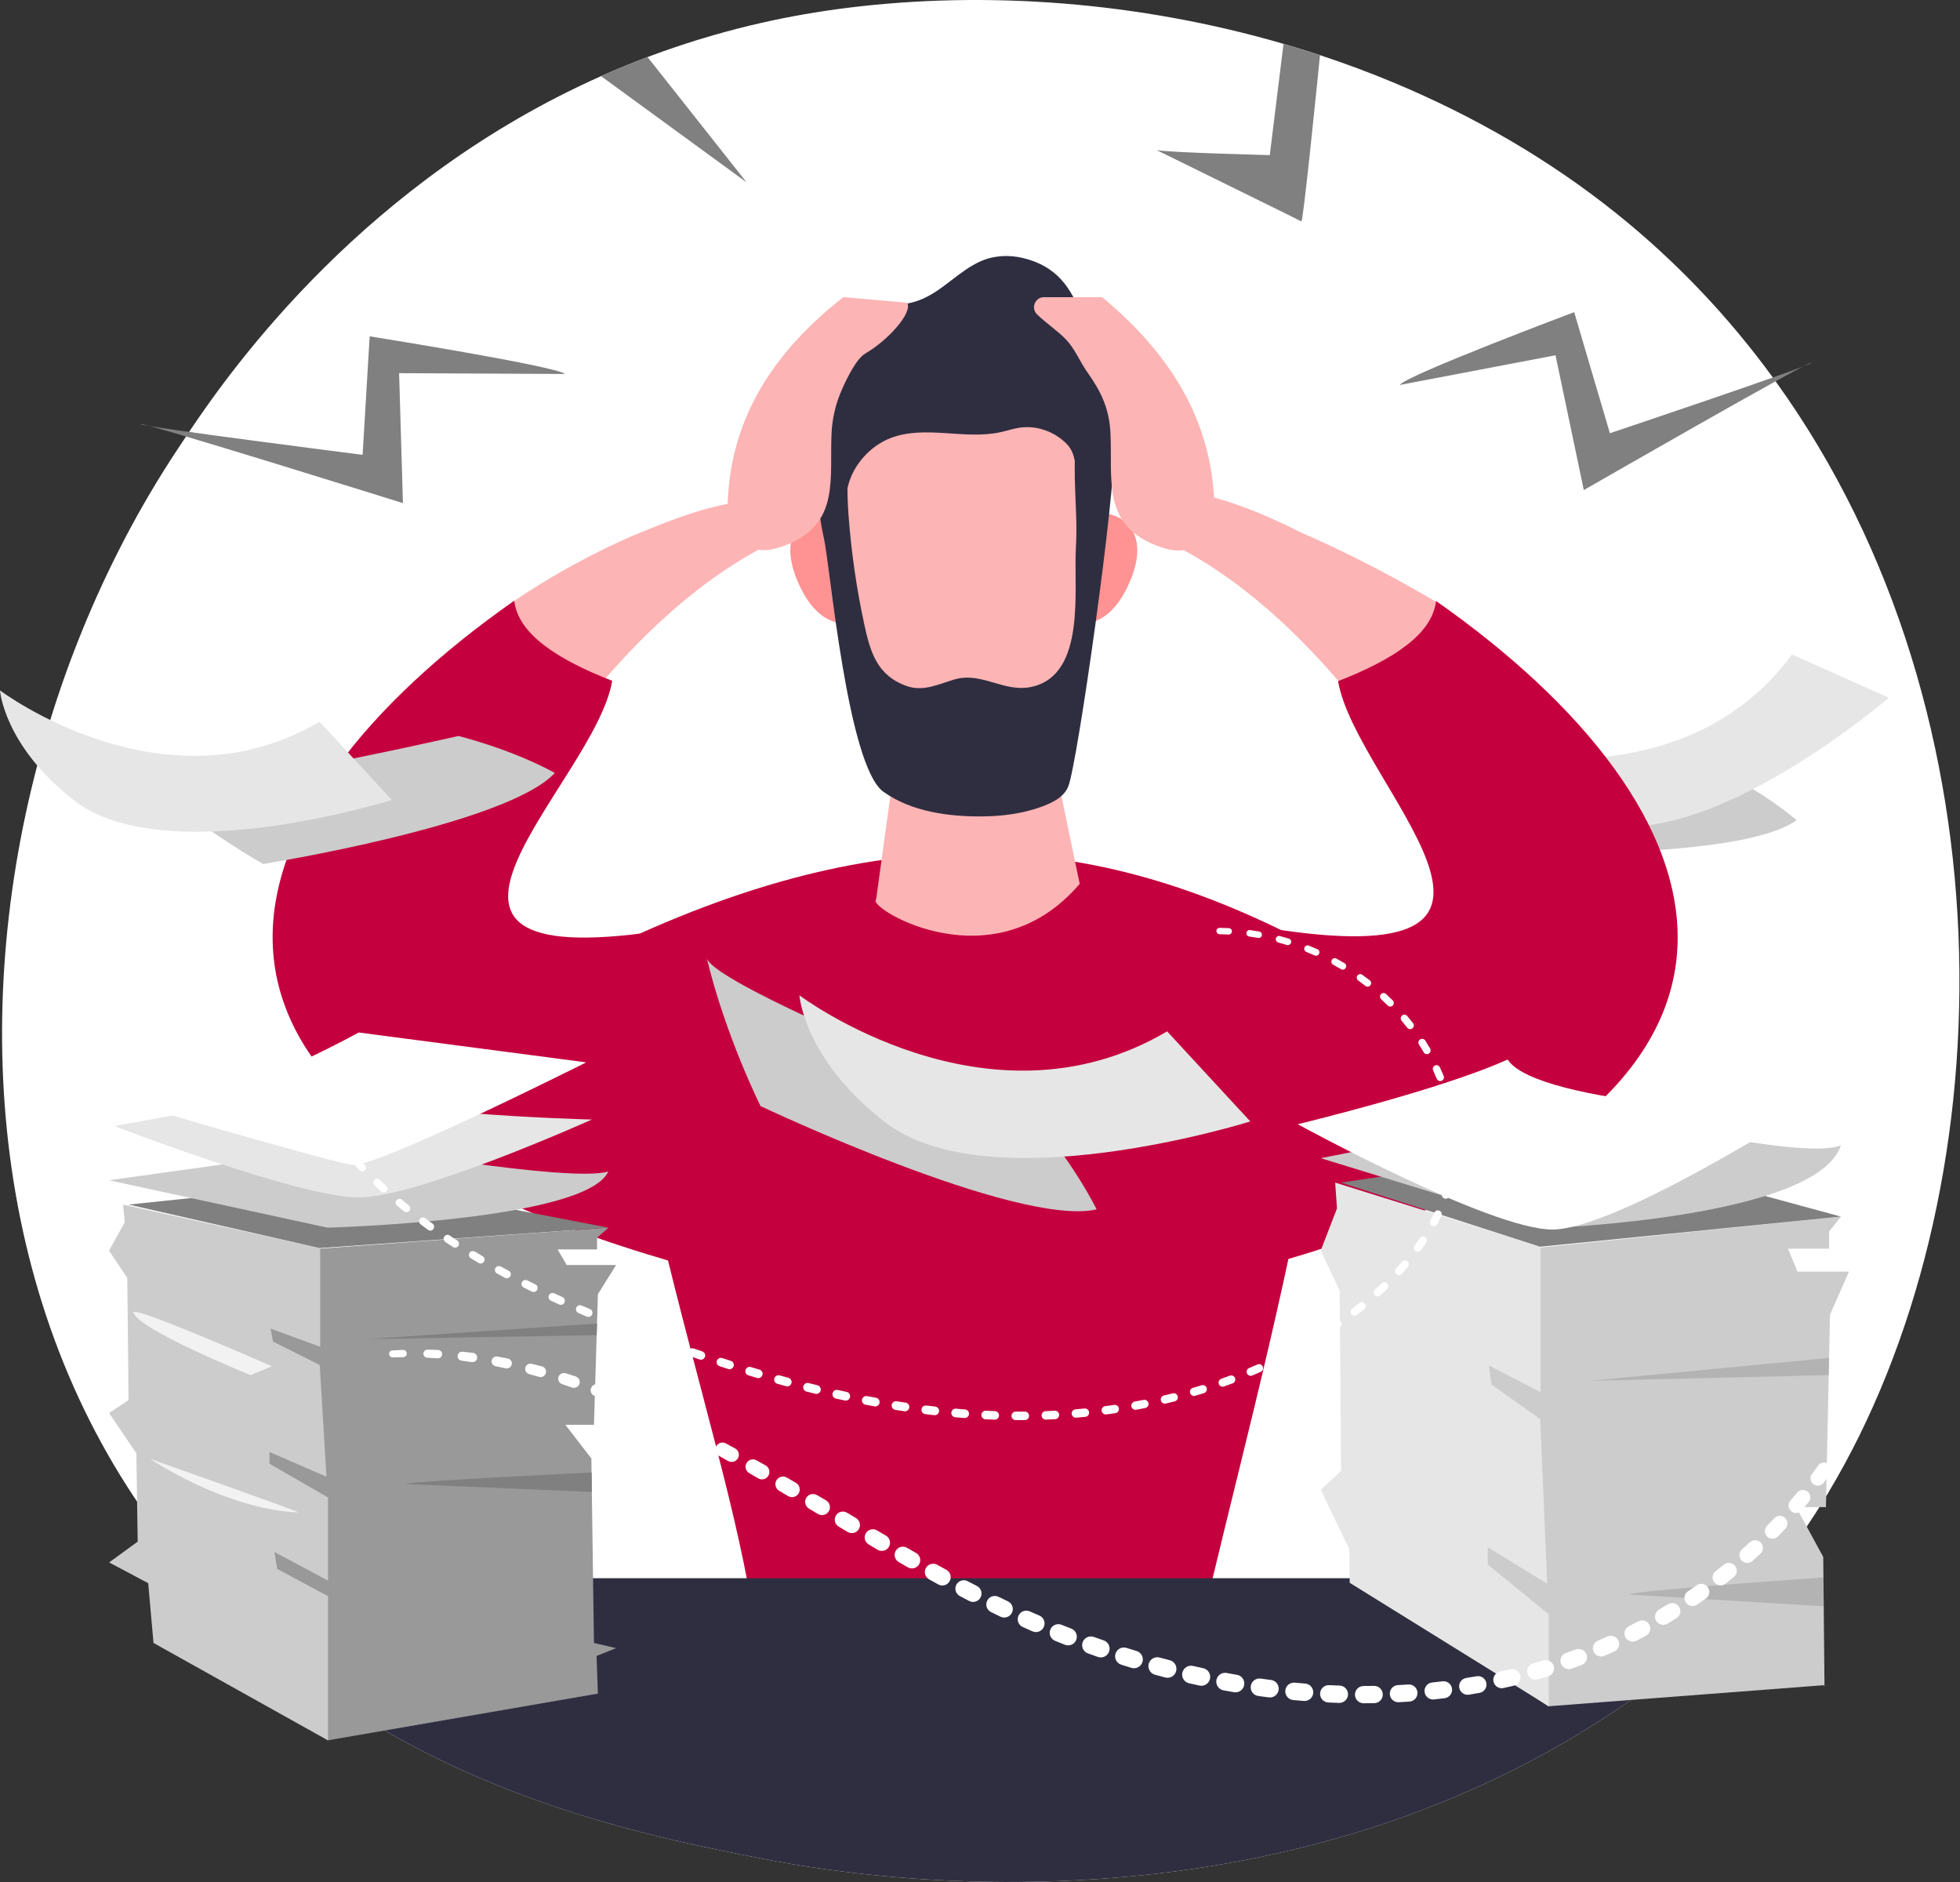
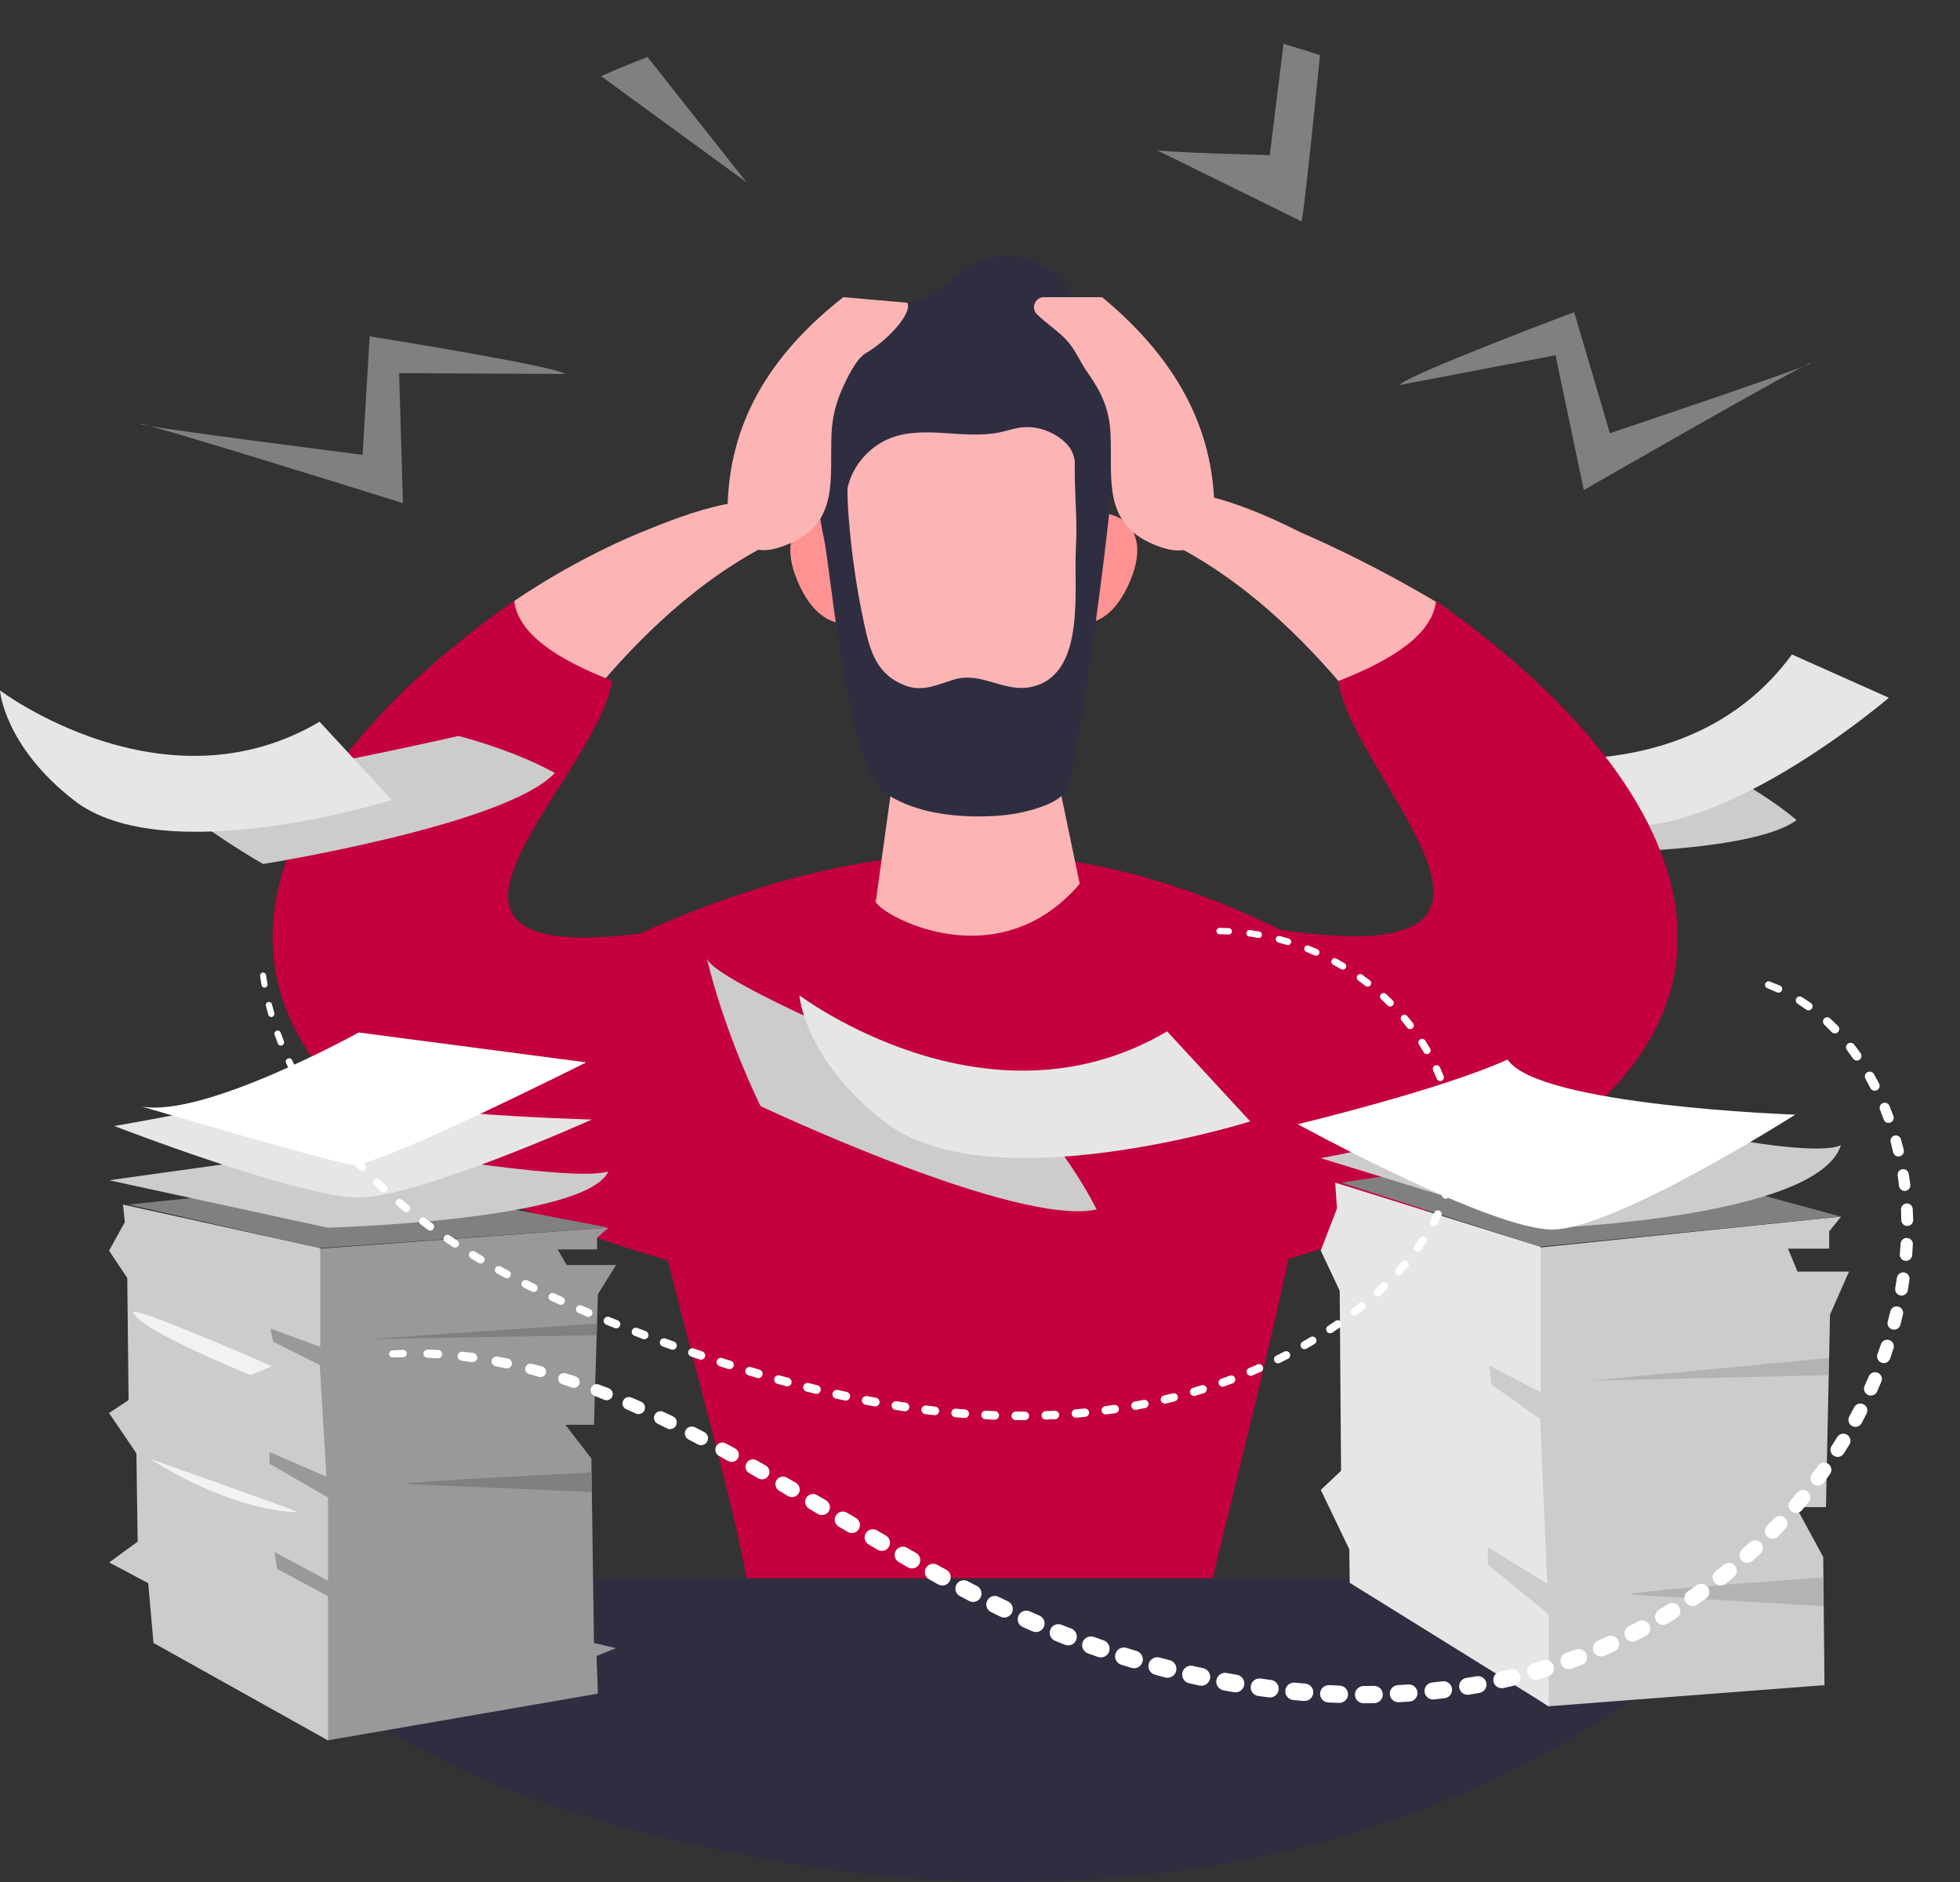
<svg xmlns="http://www.w3.org/2000/svg" width="300" height="288" viewBox="0 0 300 288" fill="none">
  <rect x="0" y="0" width="300" height="288" fill="#333333" stroke="none" />
  <g clip-path="url(#clip0_3599_7751)">
    <path d="M238.878 234.895C238.878 234.866 238.886 234.675 238.903 234.458C238.903 234.454 238.903 234.449 238.903 234.445C238.89 234.733 238.878 234.866 238.878 234.895Z" fill="#F7F7F7" />
-     <path d="M279.81 228.482C279.714 228.644 279.618 228.794 279.517 228.953V228.965C279.179 229.528 278.833 230.082 278.478 230.637C277.848 231.645 277.202 232.637 276.538 233.612C274.665 236.376 272.687 239.014 270.609 241.515C270.463 241.694 270.313 241.869 270.163 242.044C269.287 243.09 268.389 244.107 267.472 245.099C266.725 245.912 265.965 246.708 265.193 247.487C265.047 247.633 264.905 247.779 264.759 247.921C264.175 248.5 263.595 249.063 263.02 249.605C258.113 254.21 253.506 257.473 249.647 260.141H249.638C249.488 260.249 249.338 260.349 249.188 260.453C248.996 260.583 248.812 260.712 248.625 260.841C239.266 267.264 229.611 272.253 219.972 276.091C209.658 280.205 199.36 283.006 189.463 284.852C155.186 291.25 125.72 286.19 116.996 284.494C114.801 284.069 112.377 283.598 109.769 283.052C102.338 281.514 93.396 279.396 83.837 276.091C75.042 273.053 65.729 269.002 56.591 263.459C56.212 263.233 55.836 263 55.46 262.763C55.302 262.671 55.148 262.571 54.993 262.475C46.289 257.015 37.786 250.167 30.088 241.515C30.079 241.502 30.067 241.494 30.058 241.481C28.31 239.514 26.645 237.501 25.064 235.446C-0.663 202.041 -4.844 157.307 5.7 117.141C6.313 114.799 6.976 112.482 7.694 110.181C10.606 100.741 14.341 91.617 18.797 83.019C18.855 82.902 18.914 82.79 18.972 82.673C21.476 77.871 24.204 73.237 27.142 68.806C27.497 68.273 27.939 67.594 28.473 66.793C28.619 66.572 28.773 66.339 28.936 66.097C35.958 55.619 56.149 27.603 91.999 11.652C94.331 10.615 96.726 9.627 99.192 8.697C102.409 7.489 105.743 6.38 109.189 5.388C111.647 4.679 114.167 4.033 116.741 3.454C120.885 2.521 125.182 1.766 129.634 1.208C151.01 -1.464 174.317 0.266 196.456 6.709C198.309 7.247 200.153 7.818 201.985 8.422C201.985 8.422 202.018 8.435 202.035 8.439C205.878 9.706 209.679 11.123 213.417 12.682C225.584 17.767 237.109 24.406 247.406 32.663C256.698 40.111 264.655 48.575 271.352 57.766C271.498 57.957 271.64 58.153 271.769 58.345C308.8 109.681 306.964 183.281 279.805 228.482H279.81Z" fill="white" />
    <path d="M261.689 117.123C261.689 117.123 216.492 118.403 214.365 115.223C220.744 123.775 228.68 130.465 228.68 130.465C228.68 130.465 266.245 131.865 274.999 125.501C269.082 120.562 261.689 117.119 261.689 117.119V117.123Z" fill="#CCCCCC" />
    <path d="M274.273 100.152L289.11 106.775C289.11 106.775 261.522 130.469 244.515 125.889C231.467 122.446 227.62 114.957 227.62 114.957C227.62 114.957 257.967 122.425 274.277 100.152H274.273Z" fill="#E6E6E6" />
    <path d="M167.662 29.629C167.662 29.629 167.725 29.658 167.846 29.721C167.7 29.692 167.633 29.658 167.662 29.629Z" fill="#808080" />
    <path d="M202.039 8.441C201.496 13.88 199.464 34.044 199.185 33.877C198.88 33.698 179.17 24.016 177.029 22.966C178.953 23.357 194.353 23.737 194.353 23.737L196.456 6.711C198.309 7.249 200.153 7.82 201.985 8.424C201.985 8.424 202.018 8.436 202.035 8.441H202.039Z" fill="#808080" />
    <path d="M114.267 27.896C106.848 22.482 99.421 17.068 91.999 11.654C94.331 10.616 96.726 9.629 99.192 8.699C99.179 8.728 99.171 8.758 99.159 8.787L114.267 27.896Z" fill="#808080" />
    <path d="M86.478 57.225C85.064 56.012 56.583 51.469 56.583 51.469L55.502 69.603C55.502 69.603 21.146 65.244 21.488 64.889C21.826 64.531 61.673 76.993 61.673 76.993L61.089 57.104L86.478 57.229V57.225Z" fill="#808080" />
    <path d="M214.239 58.91C215.27 57.414 240.947 47.77 240.947 47.77L246.413 66.296C246.413 66.296 277.656 55.822 277.248 55.513C276.839 55.205 242.42 74.994 242.42 74.994L238.089 54.367L214.239 58.914V58.91Z" fill="#808080" />
    <path d="M93.705 144.815C97.373 191.625 119.649 241.727 115.652 263.05C142.423 276.599 182.541 267.197 182.541 267.197C176.132 265.083 200.933 195.526 204.43 146.695C169.923 127.423 137.8 123.83 93.705 144.819V144.815Z" fill="#C5003E" />
    <path d="M139.223 100.521L134.115 137.523C134.103 137.611 134.061 137.69 134.024 137.769C133.352 139.215 152.132 150.602 165.259 135.256L157.848 99.629L139.227 100.521H139.223Z" fill="#FDB4B4" />
    <path d="M133.544 94.259C133.544 94.259 135.121 81.046 129.951 79.075C124.782 77.104 118.489 80.175 121.973 88.69C126.309 99.285 133.544 94.259 133.544 94.259Z" fill="#FF9292" />
    <path d="M161.499 94.259C161.499 94.259 159.922 81.046 165.092 79.075C170.261 77.104 176.553 80.175 173.069 88.69C168.734 99.285 161.499 94.259 161.499 94.259Z" fill="#FF9292" />
    <path d="M125.007 70.518C140.311 56.914 154.907 55.172 168.48 70.518C167.612 98.235 166.172 124.863 148.423 123C130.03 126.368 127.748 97.309 125.007 70.518Z" fill="#FDB4B4" />
    <path d="M164.512 73.047C164.483 71.73 164.487 70.413 164.562 69.084C164.579 68.817 164.599 68.538 164.766 68.329C165.008 68.021 168.976 67.975 170.541 68.046C170.754 75.765 164.929 116.693 163.523 120.315C162.864 122.02 160.999 122.891 159.275 123.508C156.384 124.541 153.28 124.921 150.225 124.937C145.127 124.967 139.498 124.204 135.238 121.182C129.688 117.248 127.026 86.326 126.104 82.342C125.036 77.707 125.024 72.918 124.903 68.192C124.903 68.042 124.898 67.879 124.982 67.754C125.082 67.604 125.27 67.546 125.441 67.504C128.508 66.75 129.976 67.016 129.818 69.921C129.651 72.964 129.659 75.982 129.893 79.074C130.314 84.605 131.115 90.106 132.284 95.529C133.214 99.83 134.261 103.398 138.822 104.994C141.321 105.869 143.645 104.711 146.011 103.998C150.334 102.693 153.722 106.132 158.086 105.065C166.277 103.06 164.307 90.102 164.679 83.809C164.896 80.179 164.579 76.628 164.503 73.047H164.512Z" fill="#2F2E41" />
    <path d="M156.647 39.499C161.649 40.72 163.961 43.921 165.563 48.422C166.978 52.39 171.35 55.212 172.151 59.404C172.243 59.875 172.231 60.359 172.21 60.838C172.03 65.244 170.887 69.349 169.819 73.584C169.444 75.076 169.31 75.688 167.387 75.317C166.089 75.067 165.463 74.459 165.058 73.167C164.507 71.416 164.704 69.466 163.352 68.024C161.528 66.081 158.712 65.052 156.067 65.448C155.082 65.594 154.135 65.919 153.163 66.131C147.642 67.348 141.617 65.01 136.339 67.028C133.21 68.224 130.623 71.095 129.801 74.355C129.655 74.938 128.182 82.19 126.25 78.56C123.688 73.742 122.549 67.132 121.919 61.755C121.381 57.187 121.715 51.84 125.378 49.056C129.626 45.825 135.897 47.826 140.866 45.876C144.3 44.529 146.783 41.412 150.171 39.949C152.22 39.065 154.498 38.974 156.647 39.499Z" fill="#2F2E41" />
    <path d="M138.868 46.331C139.711 47.903 135.855 52.12 132.463 54.084C131.053 54.9 129.588 57.968 128.85 59.639C127.919 61.744 127.385 63.995 127.277 66.291C126.955 73.118 128.558 79.987 120.655 83.271C113.946 86.059 113.203 82.092 111.384 77.04C111.809 63.936 118.444 53.813 129.083 45.473L138.868 46.331Z" fill="#FDB4B4" />
    <path d="M125.741 78.313L116.549 83.873C104.833 90.133 95.737 99.944 89.916 107.113C89.441 107.13 83.837 107.242 80.345 102.524C76.798 97.735 78.642 92.33 78.793 91.909C81.772 89.891 86.07 87.199 91.51 84.486C93.125 83.681 95.245 82.627 98.095 81.468C105.889 78.288 115.848 74.37 124.84 77.934C125.245 78.092 125.562 78.238 125.741 78.317V78.313Z" fill="#FDB4B4" />
    <path d="M78.713 91.918C79.264 96.894 85.051 100.825 93.705 104.184C91.093 119.834 55.164 149.201 100.686 142.499C114.91 151.785 107.637 172.229 102.868 193.076C16.907 168.173 33.939 123.273 78.718 91.918H78.713Z" fill="#C5003E" />
    <path d="M159.814 45.473C158.441 45.473 157.744 47.14 158.729 48.103C160.135 49.482 161.85 50.578 163.202 51.995C164.562 53.421 165.28 55.338 166.41 56.93C168.551 59.952 169.794 62.528 169.974 66.341C170.295 73.168 168.693 80.037 176.595 83.321C183.305 86.109 184.047 82.142 185.867 77.09C185.441 63.986 178.807 53.863 168.697 45.477H159.822L159.814 45.473Z" fill="#FDB4B4" />
    <path d="M171.497 78.356L180.689 83.916C192.405 90.176 201.501 99.987 207.321 107.156C213.839 105.659 221.737 101.162 221.111 92.893C209.374 85.758 199.143 81.502 199.143 81.502C175.256 69.341 171.492 78.356 171.492 78.356H171.497Z" fill="#FDB4B4" />
    <path d="M219.801 91.965C219.25 96.941 213.463 100.872 204.81 104.231C207.422 119.881 241.356 148.998 195.835 142.292C181.611 151.578 190.878 172.276 195.647 193.123C281.608 168.22 264.576 123.32 219.797 91.965H219.801Z" fill="#C5003E" />
    <path d="M279.259 258.029C279.221 257.975 279.18 257.933 279.142 257.887L249.647 260.142H249.638C249.488 260.25 249.338 260.35 249.188 260.454C248.996 260.584 248.812 260.713 248.625 260.842C239.266 267.265 229.611 272.254 219.972 276.092C209.658 280.206 199.36 283.007 189.463 284.853C155.186 291.251 125.721 286.191 116.996 284.495C114.801 284.07 112.377 283.599 109.769 283.053C102.338 281.515 93.397 279.397 83.837 276.092C75.042 273.054 65.729 269.003 56.591 263.459L55.461 263.655V263.668L55.444 263.66L55.385 263.668L55.369 263.618L29.412 249.126L28.736 241.516H279.104L279.121 243.279L279.146 245.809L279.263 258.029H279.259Z" fill="#2F2E41" />
    <path d="M283.006 194.595L280.102 201.189L279.964 207.791L279.906 210.425L279.622 223.887L279.572 226.308L279.518 228.951V228.963L279.48 230.635H274.92L275.354 231.435L276.538 233.611L279.067 238.258L279.096 241.405V241.513L279.117 243.276L279.142 245.806L279.259 258.026C279.221 257.972 279.18 257.93 279.142 257.884L249.647 260.139H249.639L237.059 261.106H236.979L236.011 260.46L232.068 257.813L229.252 255.921L227.316 254.625L227.041 241.513L226.202 201.918L235.532 190.927L235.815 190.898L281.8 186.172L279.972 188.439V191.077H273.676L275.124 194.595H283.006Z" fill="#CCCCCC" />
    <path d="M237.058 247.05V261.113L206.591 242.215L206.524 237.081L202.16 227.999L205.264 225.073L205.056 197.523L202.152 191.372L204.638 184.928L204.367 180.973L235.815 190.792V213.057L227.896 208.952L228.292 211.886L235.744 217.162L236.821 242.353L227.729 236.789V239.427L237.058 247.05Z" fill="#E6E6E6" />
    <path d="M205.26 180.97L242.42 175.477L281.762 186.171L235.736 190.785L205.26 180.97Z" fill="#808080" />
    <g opacity="0.5">
      <path d="M243.509 211.298L279.964 207.793L279.906 210.427L243.509 211.298Z" fill="#999999" />
      <path d="M279.142 245.808L267.472 245.099L260.967 244.707L257.821 244.515L249.417 244.007C249.655 243.769 253.97 243.34 259.235 242.898C259.899 242.84 260.579 242.786 261.267 242.732C261.876 242.682 262.494 242.632 263.112 242.582C263.337 242.565 263.558 242.544 263.779 242.527C265.957 242.357 268.143 242.19 270.159 242.044C273.251 241.815 275.929 241.627 277.527 241.515C278.516 241.444 279.092 241.406 279.092 241.406V241.515L279.113 243.278L279.138 245.808H279.142Z" fill="#999999" />
    </g>
    <path d="M202.152 177.234L236.983 187.929C236.983 187.929 278.241 186.391 281.766 175.255C275.754 177.893 241.961 169.395 241.961 169.395L202.156 177.234H202.152Z" fill="#CCCCCC" />
    <path d="M198.626 172.036C198.626 172.036 228.067 188.153 237.601 188.153C247.135 188.153 274.786 170.573 274.786 170.573C274.786 170.573 235.319 169.222 230.758 162.133C220.598 166.763 198.622 172.04 198.622 172.04L198.626 172.036Z" fill="white" />
    <path d="M157.544 170.119C157.544 170.119 108.976 150.909 108.167 146.566C111.042 158.549 116.412 169.265 116.412 169.265C116.412 169.265 155.658 187.841 167.854 185.073C163.823 177.138 157.544 170.119 157.544 170.119Z" fill="#CCCCCC" />
    <path d="M178.64 157.827L191.37 171.61C191.37 171.61 151.277 184.213 135.309 171.61C123.025 162.019 122.357 152.312 122.357 152.312C122.357 152.312 151.168 174.048 178.64 157.827Z" fill="#E6E6E6" />
    <path d="M94.298 252.215L91.31 253.407L91.515 259.171L51.359 266.115L50.203 266.315L50.182 266.319L50.124 266.328L50.107 266.278L49.723 265.106L42.655 243.617L40.969 238.499L40.74 230.822L40.707 229.571L40.11 209.695L40.072 208.407L39.776 198.55L48.73 191.093L49.01 191.073L63.038 190.051L64.093 189.972L84.067 188.522L93.142 187.863L91.389 189.405V191.198H85.344L86.741 193.582H94.298L91.515 198.05L91.381 202.53L91.327 204.318L90.914 218.03H86.537L90.517 223.194L90.547 225.332L90.588 228.317L90.801 243.617L90.914 251.419L94.298 252.215Z" fill="#999999" />
    <path d="M50.203 241.878L42.004 237.501L42.422 240.085L49.002 243.616L50.203 244.262V266.326L50.182 266.318L50.107 266.276L23.495 251.418L22.803 243.616L22.686 242.274L16.707 239.098L19.039 237.397L21.075 235.913L20.875 222.397L16.694 216.237L19.682 214.249L19.481 195.564L16.694 191.392L19.106 187.02L18.822 184.336L46.527 190.446L48.989 190.988L49.01 190.992V206.096L41.408 203.316L41.787 205.305L48.939 208.885L49.969 225.973L41.249 222.197V223.989L50.203 229.157V241.878Z" fill="#CCCCCC" />
    <path d="M19.682 184.335L55.348 180.609L93.104 187.861L48.931 190.992L19.682 184.335Z" fill="#808080" />
    <path d="M56.391 204.911L91.381 202.531L91.327 204.319L56.391 204.911Z" fill="#808080" />
    <path d="M62.065 227.095C62.662 226.674 90.551 225.332 90.551 225.332L90.593 228.316L62.065 227.095Z" fill="#808080" />
    <path d="M16.694 180.611L50.124 187.867C50.124 187.867 89.721 186.825 93.104 179.269C87.334 181.057 54.901 175.293 54.901 175.293L16.698 180.611H16.694Z" fill="#CCCCCC" />
    <path d="M17.491 172.312C17.491 172.312 45.747 183.245 54.901 183.245C64.056 183.245 90.593 171.32 90.593 171.32C90.593 171.32 52.715 170.403 48.338 165.594C38.587 168.736 17.495 172.312 17.495 172.312H17.491Z" fill="#E6E6E6" />
    <path d="M21.672 169.328C21.672 169.328 51.392 178.072 54.042 178.273C58.085 178.473 89.725 162.572 89.725 162.572L54.901 158C54.901 158 31.223 171.12 21.672 169.328Z" fill="white" />
    <path d="M20.428 200.883C19.969 199.545 41.62 209.081 41.62 209.081L38.337 210.423C38.337 210.423 21.346 203.563 20.428 200.883Z" fill="#F2F2F2" />
    <path d="M45.647 231.44C46.243 231.465 22.961 223.242 22.961 223.242C22.961 223.242 34.452 230.994 45.647 231.44Z" fill="#F2F2F2" />
    <path d="M60.063 206.655L61.673 206.571C61.982 206.554 62.245 206.792 62.257 207.1C62.274 207.409 62.036 207.671 61.727 207.684C61.723 207.684 61.719 207.684 61.711 207.684H61.694L60.108 207.717H60.096C59.8 207.721 59.558 207.488 59.553 207.196C59.549 206.909 59.775 206.667 60.058 206.655H60.063Z" fill="white" />
    <path d="M65.437 206.531L67.051 206.581C67.406 206.594 67.681 206.886 67.673 207.24C67.661 207.594 67.368 207.869 67.014 207.861C67.01 207.861 67.001 207.861 66.997 207.861H66.98L65.399 207.765H65.382C65.044 207.744 64.786 207.452 64.807 207.115C64.828 206.781 65.107 206.527 65.441 206.54L65.437 206.531Z" fill="white" />
    <path d="M70.807 206.852L72.409 207.031C72.797 207.073 73.076 207.423 73.035 207.815C72.993 208.202 72.643 208.481 72.254 208.44C72.25 208.44 72.246 208.44 72.242 208.44H72.221L70.652 208.223H70.636C70.26 208.169 69.993 207.823 70.047 207.448C70.097 207.077 70.435 206.814 70.807 206.856V206.852Z" fill="white" />
    <path d="M76.135 207.59L77.72 207.886C78.138 207.965 78.413 208.365 78.334 208.782C78.254 209.199 77.854 209.474 77.437 209.395C77.432 209.395 77.428 209.395 77.424 209.395H77.403L75.855 209.065H75.838C75.434 208.978 75.175 208.578 75.259 208.173C75.342 207.773 75.73 207.519 76.131 207.59H76.135Z" fill="white" />
    <path d="M81.401 208.701L82.961 209.101C83.403 209.214 83.675 209.668 83.558 210.11C83.445 210.552 82.99 210.822 82.548 210.706C82.544 210.706 82.54 210.706 82.531 210.706H82.515L80.992 210.272H80.975C80.545 210.147 80.291 209.697 80.412 209.268C80.533 208.843 80.971 208.593 81.396 208.701H81.401Z" fill="white" />
    <path d="M86.579 210.146L88.114 210.638C88.581 210.788 88.84 211.288 88.694 211.759C88.544 212.226 88.043 212.484 87.572 212.338C87.567 212.338 87.563 212.338 87.555 212.334H87.538L86.04 211.813H86.028C85.573 211.65 85.331 211.154 85.485 210.7C85.64 210.25 86.128 210.012 86.579 210.154V210.146Z" fill="white" />
    <path d="M91.669 211.873L93.175 212.44C93.668 212.627 93.914 213.173 93.73 213.665C93.543 214.157 92.996 214.403 92.504 214.22C92.499 214.22 92.495 214.22 92.491 214.215L92.474 214.207L91.006 213.615H90.993C90.513 213.419 90.284 212.873 90.476 212.394C90.668 211.923 91.198 211.69 91.673 211.869L91.669 211.873Z" fill="white" />
    <path d="M96.655 213.862L98.132 214.5C98.633 214.716 98.867 215.3 98.645 215.8C98.428 216.3 97.844 216.533 97.344 216.317C97.344 216.317 97.339 216.317 97.335 216.317L97.319 216.308L95.871 215.658H95.858C95.366 215.433 95.145 214.854 95.366 214.362C95.587 213.874 96.159 213.653 96.647 213.866L96.655 213.862Z" fill="white" />
    <path d="M101.549 216.051L103.001 216.743C103.515 216.985 103.731 217.598 103.485 218.11C103.243 218.623 102.63 218.84 102.117 218.594C102.117 218.594 102.113 218.594 102.108 218.594L102.096 218.585L100.673 217.881H100.665C100.16 217.627 99.955 217.018 100.202 216.518C100.448 216.022 101.049 215.814 101.549 216.051Z" fill="white" />
    <path d="M106.36 218.409L107.791 219.143C108.313 219.409 108.522 220.051 108.254 220.576C107.987 221.097 107.345 221.306 106.819 221.039C106.819 221.039 106.815 221.039 106.811 221.035L106.798 221.027L105.392 220.281H105.384C104.871 220.005 104.675 219.368 104.946 218.855C105.217 218.347 105.847 218.151 106.356 218.413L106.36 218.409Z" fill="white" />
    <path d="M111.104 220.886L112.515 221.649C113.049 221.941 113.249 222.607 112.957 223.141C112.665 223.674 111.997 223.874 111.463 223.583C111.463 223.583 111.459 223.583 111.455 223.579H111.442L110.053 222.795H110.049C109.523 222.499 109.335 221.832 109.631 221.307C109.924 220.786 110.579 220.599 111.104 220.882V220.886Z" fill="white" />
    <path d="M115.79 223.467L117.188 224.255C117.734 224.563 117.93 225.259 117.622 225.805C117.313 226.351 116.616 226.547 116.069 226.239C116.069 226.239 116.065 226.239 116.061 226.234H116.053L114.676 225.426H114.672C114.133 225.109 113.95 224.421 114.267 223.884C114.58 223.35 115.26 223.167 115.798 223.471L115.79 223.467Z" fill="white" />
    <path d="M120.434 226.111L121.819 226.911C122.382 227.236 122.574 227.957 122.249 228.52C121.923 229.083 121.202 229.274 120.638 228.949C120.638 228.949 120.634 228.949 120.63 228.945H120.622L119.253 228.124C118.702 227.795 118.519 227.078 118.848 226.524C119.174 225.978 119.883 225.794 120.434 226.115V226.111Z" fill="white" />
    <path d="M125.049 228.788L126.43 229.597C127.01 229.934 127.202 230.681 126.864 231.256C126.526 231.835 125.779 232.027 125.203 231.689C125.203 231.689 125.19 231.681 125.186 231.681L123.818 230.856C123.25 230.514 123.067 229.772 123.409 229.205C123.751 228.642 124.481 228.459 125.049 228.788Z" fill="white" />
    <path d="M129.642 231.487L131.015 232.3C131.608 232.65 131.8 233.409 131.453 234.001C131.103 234.592 130.343 234.784 129.751 234.438H129.747L128.374 233.613C127.786 233.263 127.598 232.504 127.948 231.917C128.299 231.329 129.054 231.137 129.642 231.487Z" fill="white" />
    <path d="M134.228 234.191L135.605 234.995C136.202 235.345 136.406 236.112 136.055 236.712C135.705 237.308 134.937 237.513 134.341 237.163H134.336L132.96 236.346C132.367 235.996 132.167 235.229 132.521 234.633C132.872 234.041 133.64 233.841 134.236 234.195L134.228 234.191Z" fill="white" />
    <path d="M138.826 236.857L140.211 237.645H140.215C140.825 237.995 141.033 238.766 140.687 239.375C140.341 239.983 139.565 240.192 138.96 239.846H138.955L137.566 239.041C136.961 238.691 136.752 237.92 137.103 237.32C137.453 236.716 138.225 236.507 138.826 236.857Z" fill="white" />
    <path d="M143.449 239.458L144.847 240.224H144.855C145.473 240.566 145.702 241.346 145.36 241.962C145.022 242.579 144.242 242.809 143.624 242.467H143.62L142.214 241.687C141.597 241.346 141.375 240.57 141.718 239.954C142.06 239.337 142.836 239.116 143.453 239.458H143.449Z" fill="white" />
    <path d="M148.118 241.972L149.528 242.701H149.537C150.171 243.034 150.417 243.814 150.088 244.447C149.758 245.081 148.978 245.327 148.348 244.997H148.343L146.921 244.247C146.291 243.918 146.049 243.139 146.378 242.509C146.708 241.88 147.488 241.638 148.118 241.967V241.972Z" fill="white" />
    <path d="M152.841 244.36L154.268 245.048L154.281 245.056C154.928 245.369 155.203 246.148 154.89 246.794C154.577 247.444 153.797 247.715 153.15 247.403H153.146L151.694 246.694C151.047 246.381 150.78 245.602 151.097 244.956C151.41 244.31 152.191 244.043 152.837 244.36H152.846H152.841Z" fill="white" />
    <path d="M157.627 246.591L159.079 247.224H159.092C159.759 247.52 160.064 248.295 159.772 248.962C159.48 249.629 158.704 249.933 158.036 249.642H158.032L156.555 248.987C155.892 248.695 155.591 247.92 155.887 247.257C156.179 246.595 156.956 246.295 157.619 246.591H157.627Z" fill="white" />
    <path d="M162.492 248.642L163.965 249.221H163.978C164.662 249.496 164.996 250.267 164.729 250.947C164.462 251.63 163.69 251.964 163.005 251.697H163.001L161.503 251.097C160.823 250.826 160.494 250.055 160.765 249.376C161.036 248.696 161.808 248.367 162.488 248.638H162.496L162.492 248.642Z" fill="white" />
    <path d="M167.433 250.503L168.926 251.024H168.939C169.64 251.274 170.007 252.037 169.761 252.737C169.515 253.437 168.751 253.804 168.05 253.558H168.046L166.523 253.016C165.826 252.77 165.463 252.003 165.709 251.312C165.956 250.616 166.723 250.253 167.416 250.499H167.424L167.433 250.503Z" fill="white" />
    <path d="M172.435 252.181L173.95 252.643H173.966C174.68 252.868 175.085 253.623 174.864 254.335C174.642 255.048 173.887 255.452 173.174 255.231H173.17L171.63 254.748C170.916 254.527 170.52 253.769 170.741 253.06C170.962 252.347 171.722 251.951 172.431 252.176H172.439L172.435 252.181Z" fill="white" />
    <path d="M177.501 253.655L179.032 254.06H179.049C179.779 254.255 180.213 255.002 180.021 255.731C179.829 256.46 179.082 256.894 178.352 256.702H178.348L176.787 256.281C176.061 256.085 175.631 255.339 175.823 254.614C176.019 253.889 176.766 253.459 177.492 253.651H177.501V253.655Z" fill="white" />
    <path d="M182.612 254.939L184.156 255.285H184.173C184.907 255.452 185.366 256.181 185.203 256.91C185.04 257.644 184.314 258.102 183.584 257.94L182.007 257.59C181.273 257.427 180.81 256.702 180.972 255.969C181.135 255.235 181.861 254.772 182.595 254.935L182.612 254.939Z" fill="white" />
    <path d="M187.773 256.017L189.33 256.296H189.346C190.081 256.43 190.569 257.134 190.435 257.868C190.302 258.601 189.605 259.089 188.871 258.956L187.281 258.672C186.546 258.543 186.054 257.839 186.183 257.105C186.313 256.371 187.018 255.88 187.752 256.009H187.769L187.773 256.017Z" fill="white" />
    <path d="M192.976 256.872L194.541 257.084H194.558C195.292 257.184 195.809 257.864 195.709 258.597C195.609 259.331 194.937 259.848 194.203 259.748L192.601 259.535C191.862 259.439 191.345 258.764 191.445 258.026C191.541 257.289 192.217 256.772 192.955 256.872H192.972H192.976Z" fill="white" />
    <path d="M198.204 257.493L199.777 257.635H199.794C200.528 257.702 201.071 258.352 201.004 259.085C200.937 259.819 200.295 260.361 199.56 260.294L197.95 260.156C197.215 260.094 196.669 259.448 196.731 258.71C196.794 257.977 197.441 257.431 198.179 257.493H198.196H198.204Z" fill="white" />
    <path d="M203.457 257.876L205.035 257.943H205.056C205.786 257.972 206.357 258.593 206.328 259.322C206.299 260.052 205.681 260.623 204.951 260.594L203.332 260.531C202.598 260.502 202.026 259.885 202.056 259.151C202.085 258.418 202.702 257.847 203.437 257.876H203.457Z" fill="white" />
    <path d="M208.719 258.005L210.3 257.992H210.321C211.051 257.988 211.644 258.572 211.652 259.301C211.656 260.03 211.076 260.622 210.346 260.63L208.727 260.647C207.997 260.655 207.401 260.072 207.392 259.343C207.384 258.613 207.968 258.017 208.698 258.009H208.719V258.005Z" fill="white" />
    <path d="M213.981 257.868L215.554 257.776H215.574C216.296 257.73 216.918 258.285 216.96 259.006C217.001 259.727 216.455 260.348 215.733 260.389L214.118 260.489C213.396 260.535 212.77 259.985 212.725 259.26C212.679 258.535 213.229 257.914 213.955 257.868H213.976H213.981Z" fill="white" />
    <path d="M219.221 257.465L220.79 257.29H220.811C221.524 257.207 222.171 257.719 222.25 258.436C222.33 259.149 221.821 259.795 221.107 259.874L219.497 260.062C218.779 260.145 218.132 259.632 218.049 258.916C217.965 258.199 218.478 257.553 219.196 257.469H219.217L219.221 257.465Z" fill="white" />
    <path d="M224.437 256.778L225.993 256.515H226.014C226.719 256.394 227.387 256.865 227.508 257.569C227.629 258.274 227.157 258.941 226.452 259.057L224.854 259.332C224.149 259.453 223.477 258.982 223.356 258.274C223.235 257.569 223.707 256.898 224.416 256.778L224.437 256.773V256.778Z" fill="white" />
    <path d="M229.598 255.798L231.133 255.448H231.154C231.847 255.286 232.535 255.719 232.694 256.411C232.853 257.103 232.423 257.791 231.73 257.949L230.149 258.316C229.456 258.474 228.763 258.045 228.601 257.353C228.442 256.661 228.872 255.969 229.565 255.807L229.585 255.802L229.598 255.798Z" fill="white" />
    <path d="M234.697 254.528L236.207 254.09L236.228 254.082C236.904 253.886 237.613 254.274 237.814 254.953C238.01 255.628 237.626 256.337 236.946 256.533L235.394 256.991C234.714 257.191 234.004 256.804 233.804 256.124C233.604 255.445 233.992 254.736 234.672 254.536L234.693 254.528H234.697Z" fill="white" />
    <path d="M239.704 252.953L241.185 252.42L241.21 252.411C241.869 252.174 242.599 252.516 242.837 253.174C243.075 253.833 242.737 254.558 242.078 254.795L240.551 255.35C239.892 255.592 239.161 255.25 238.919 254.591C238.677 253.933 239.019 253.203 239.679 252.962L239.704 252.953Z" fill="white" />
    <path d="M244.59 251.061L246.029 250.427L246.054 250.419C246.693 250.14 247.435 250.428 247.719 251.065C247.999 251.703 247.711 252.445 247.076 252.724L245.591 253.383C244.953 253.666 244.206 253.378 243.922 252.741C243.638 252.103 243.926 251.357 244.565 251.074L244.59 251.061Z" fill="white" />
    <path d="M249.342 248.841L250.74 248.116L250.761 248.103C251.374 247.782 252.133 248.024 252.451 248.637C252.772 249.249 252.534 250.004 251.921 250.324L250.481 251.079C249.868 251.4 249.108 251.162 248.787 250.55C248.466 249.937 248.704 249.178 249.317 248.857L249.338 248.845L249.342 248.841Z" fill="white" />
    <path d="M253.94 246.321L255.288 245.508L255.309 245.495C255.897 245.141 256.665 245.329 257.019 245.916C257.374 246.504 257.19 247.267 256.602 247.625L255.217 248.467C254.629 248.826 253.861 248.638 253.502 248.05C253.143 247.463 253.331 246.696 253.919 246.337L253.94 246.325V246.321Z" fill="white" />
    <path d="M258.371 243.503L259.665 242.603L259.686 242.59C260.245 242.198 261.017 242.336 261.409 242.899C261.801 243.457 261.664 244.228 261.104 244.616L259.778 245.545C259.218 245.937 258.442 245.804 258.05 245.241C257.658 244.683 257.791 243.907 258.355 243.516L258.376 243.499L258.371 243.503Z" fill="white" />
    <path d="M262.615 240.418L263.85 239.442L263.866 239.426C264.392 239.009 265.156 239.101 265.573 239.626C265.986 240.147 265.903 240.905 265.385 241.322L264.121 242.339C263.595 242.764 262.827 242.681 262.402 242.156C261.976 241.631 262.06 240.864 262.585 240.438L262.594 240.43L262.61 240.418H262.615Z" fill="white" />
    <path d="M266.658 237.071L267.826 236.017L267.843 236C268.331 235.562 269.082 235.6 269.524 236.088C269.962 236.571 269.925 237.317 269.445 237.759L268.252 238.855C267.764 239.301 267.008 239.272 266.562 238.784C266.115 238.297 266.145 237.542 266.633 237.096L266.641 237.088L266.658 237.071Z" fill="white" />
    <path d="M270.476 233.468L271.573 232.339L271.59 232.322C272.04 231.859 272.775 231.851 273.238 232.297C273.697 232.743 273.709 233.472 273.267 233.935L272.149 235.106C271.702 235.573 270.96 235.59 270.492 235.144C270.025 234.698 270.008 233.956 270.455 233.489L270.463 233.481L270.48 233.464L270.476 233.468Z" fill="white" />
    <path d="M274.047 229.622L275.07 228.422L275.086 228.405C275.495 227.926 276.213 227.867 276.693 228.276C277.168 228.68 277.231 229.393 276.83 229.872L275.791 231.118C275.387 231.606 274.661 231.669 274.172 231.264C273.684 230.86 273.622 230.135 274.026 229.647L274.035 229.639L274.051 229.622H274.047Z" fill="white" />
    <path d="M277.352 225.545L278.287 224.278L278.299 224.257C278.666 223.761 279.363 223.657 279.86 224.024C280.352 224.386 280.46 225.078 280.102 225.574L279.15 226.887C278.787 227.387 278.082 227.5 277.581 227.137C277.077 226.775 276.968 226.07 277.331 225.57V225.562L277.352 225.541V225.545Z" fill="white" />
    <path d="M280.364 221.251L281.207 219.922L281.22 219.901C281.541 219.392 282.217 219.242 282.726 219.563C283.231 219.884 283.385 220.551 283.068 221.06L282.213 222.435C281.891 222.952 281.215 223.11 280.698 222.789C280.181 222.468 280.022 221.793 280.343 221.276V221.268L280.36 221.247L280.364 221.251Z" fill="white" />
    <path d="M283.056 216.751L283.798 215.363L283.811 215.342C284.09 214.821 284.733 214.625 285.254 214.905C285.772 215.18 285.968 215.821 285.697 216.338L284.946 217.776C284.67 218.301 284.024 218.506 283.498 218.23C282.972 217.955 282.768 217.309 283.043 216.784V216.776L283.06 216.755L283.056 216.751Z" fill="white" />
    <path d="M285.405 212.066L286.039 210.628L286.047 210.607C286.277 210.082 286.894 209.84 287.42 210.073C287.946 210.303 288.184 210.911 287.958 211.436L287.32 212.928C287.09 213.462 286.473 213.708 285.943 213.479C285.409 213.249 285.163 212.633 285.392 212.103V212.095L285.405 212.074V212.066Z" fill="white" />
    <path d="M287.378 207.21L287.892 205.726L287.9 205.701C288.083 205.171 288.663 204.888 289.193 205.071C289.723 205.255 290.003 205.826 289.823 206.355L289.306 207.893C289.127 208.431 288.547 208.718 288.008 208.539C287.47 208.36 287.182 207.781 287.362 207.243V207.235L287.374 207.21H287.378Z" fill="white" />
    <path d="M288.947 202.207L289.335 200.686L289.343 200.661C289.477 200.132 290.019 199.811 290.549 199.944C291.079 200.078 291.396 200.615 291.267 201.14L290.879 202.716C290.745 203.254 290.207 203.579 289.669 203.449C289.131 203.316 288.805 202.778 288.935 202.241V202.232L288.943 202.207H288.947Z" fill="white" />
    <path d="M290.09 197.096L290.345 195.545V195.52C290.437 194.995 290.933 194.637 291.463 194.724C291.989 194.812 292.343 195.303 292.264 195.829L292.014 197.433C291.93 197.967 291.434 198.329 290.9 198.246C290.366 198.163 290.003 197.667 290.086 197.133V197.125L290.09 197.1V197.096Z" fill="white" />
    <path d="M290.787 191.903L290.908 190.336V190.311C290.95 189.794 291.405 189.407 291.922 189.448C292.435 189.49 292.819 189.932 292.786 190.444L292.681 192.062C292.648 192.587 292.197 192.983 291.672 192.949C291.146 192.916 290.75 192.466 290.783 191.941C290.783 191.941 290.783 191.937 290.783 191.932V191.903H290.787Z" fill="white" />
    <path d="M291.012 186.686L290.971 185.119V185.089C290.958 184.593 291.346 184.181 291.843 184.168C292.335 184.156 292.744 184.539 292.765 185.027L292.836 186.652C292.857 187.157 292.469 187.582 291.964 187.603C291.459 187.623 291.033 187.236 291.012 186.732C291.012 186.732 291.012 186.727 291.012 186.723V186.69V186.686Z" fill="white" />
    <path d="M290.67 181.473L290.458 179.918V179.889C290.391 179.418 290.72 178.984 291.188 178.922C291.655 178.859 292.085 179.18 292.152 179.643L292.394 181.248C292.465 181.723 292.139 182.169 291.663 182.239C291.188 182.31 290.741 181.985 290.67 181.51C290.67 181.51 290.67 181.506 290.67 181.502V181.468V181.473Z" fill="white" />
    <path d="M289.769 176.317L289.389 174.791L289.381 174.766C289.273 174.329 289.54 173.883 289.978 173.774C290.412 173.666 290.854 173.929 290.967 174.358L291.384 175.929C291.501 176.371 291.238 176.825 290.791 176.946C290.349 177.063 289.894 176.8 289.773 176.354C289.773 176.354 289.773 176.35 289.773 176.346L289.765 176.317H289.769Z" fill="white" />
    <path d="M288.309 171.293L287.758 169.821L287.749 169.796C287.599 169.392 287.804 168.946 288.208 168.796C288.609 168.646 289.051 168.846 289.206 169.242L289.798 170.755C289.957 171.163 289.756 171.622 289.348 171.78C288.939 171.939 288.48 171.738 288.321 171.33C288.321 171.33 288.321 171.326 288.321 171.322L288.309 171.293Z" fill="white" />
    <path d="M286.268 166.481L285.538 165.093L285.526 165.068C285.338 164.706 285.476 164.26 285.839 164.072C286.197 163.885 286.64 164.022 286.832 164.372L287.608 165.802C287.804 166.165 287.67 166.623 287.307 166.819C286.944 167.015 286.485 166.882 286.289 166.519C286.289 166.519 286.289 166.515 286.289 166.511L286.273 166.481H286.268Z" fill="white" />
    <path d="M283.623 161.978L282.705 160.707L282.684 160.682C282.459 160.369 282.53 159.931 282.843 159.706C283.151 159.481 283.585 159.552 283.811 159.856L284.783 161.165C285.017 161.482 284.95 161.924 284.637 162.157C284.32 162.39 283.877 162.324 283.644 162.011C283.644 162.011 283.644 162.011 283.644 162.007L283.623 161.978Z" fill="white" />
    <path d="M280.348 157.926L279.242 156.822L279.217 156.797C278.962 156.543 278.958 156.126 279.217 155.868C279.471 155.613 279.88 155.613 280.139 155.859L281.316 156.993C281.583 157.251 281.591 157.672 281.332 157.939C281.074 158.206 280.652 158.214 280.385 157.956C280.385 157.956 280.385 157.956 280.381 157.951L280.356 157.926H280.348Z" fill="white" />
    <path d="M276.442 154.484L275.153 153.6L275.124 153.58C274.848 153.392 274.782 153.017 274.969 152.742C275.157 152.471 275.524 152.4 275.795 152.579L277.16 153.475C277.444 153.663 277.523 154.046 277.335 154.33C277.147 154.613 276.764 154.692 276.476 154.505C276.476 154.505 276.471 154.505 276.467 154.501L276.434 154.48L276.442 154.484Z" fill="white" />
    <path d="M271.961 151.842L270.522 151.23L270.492 151.217C270.213 151.1 270.084 150.775 270.205 150.5C270.321 150.225 270.638 150.096 270.914 150.209L272.428 150.817C272.716 150.934 272.858 151.263 272.741 151.551C272.625 151.838 272.295 151.98 272.007 151.863C272.007 151.863 272.003 151.863 271.999 151.863L271.965 151.851L271.961 151.842Z" fill="white" />
    <path d="M40.719 149.233L40.944 150.579V150.592C40.99 150.846 40.819 151.084 40.565 151.125C40.31 151.167 40.072 150.996 40.031 150.742L39.814 149.362C39.772 149.112 39.947 148.875 40.198 148.837C40.448 148.8 40.682 148.967 40.723 149.217V149.229L40.719 149.233Z" fill="white" />
    <path d="M41.625 153.69L41.984 155.007V155.02C42.059 155.278 41.904 155.541 41.65 155.612C41.391 155.682 41.128 155.528 41.057 155.274L40.703 153.924C40.636 153.669 40.786 153.407 41.041 153.34C41.295 153.273 41.554 153.423 41.625 153.678V153.69Z" fill="white" />
    <path d="M42.968 158.039L43.452 159.319V159.331C43.556 159.589 43.423 159.877 43.164 159.973C42.906 160.069 42.618 159.94 42.522 159.681L42.038 158.368C41.942 158.114 42.075 157.831 42.33 157.735C42.584 157.639 42.868 157.768 42.964 158.022V158.035L42.968 158.039Z" fill="white" />
    <path d="M44.712 162.249L45.309 163.479V163.491C45.438 163.75 45.33 164.058 45.075 164.179C44.817 164.304 44.508 164.195 44.387 163.937L43.79 162.674C43.669 162.42 43.778 162.116 44.032 161.995C44.287 161.874 44.591 161.982 44.712 162.232V162.245V162.249Z" fill="white" />
    <path d="M46.815 166.291L47.512 167.467L47.52 167.479C47.67 167.733 47.587 168.059 47.332 168.209C47.078 168.359 46.752 168.275 46.602 168.021L45.901 166.812C45.755 166.562 45.839 166.237 46.093 166.091C46.344 165.945 46.665 166.029 46.815 166.279L46.823 166.291H46.815Z" fill="white" />
    <path d="M49.244 170.145L50.028 171.266L50.036 171.274C50.212 171.524 50.149 171.866 49.903 172.041C49.653 172.216 49.31 172.154 49.135 171.908L48.342 170.757C48.171 170.511 48.234 170.17 48.48 169.999C48.726 169.828 49.064 169.89 49.235 170.136L49.244 170.145Z" fill="white" />
    <path d="M51.956 173.812L52.823 174.87L52.832 174.879C53.028 175.121 52.995 175.479 52.752 175.675C52.511 175.871 52.152 175.837 51.956 175.596L51.084 174.508C50.887 174.266 50.929 173.912 51.171 173.72C51.413 173.528 51.764 173.566 51.96 173.804L51.968 173.812H51.956Z" fill="white" />
    <path d="M54.922 177.279L55.857 178.279L55.865 178.288C56.082 178.521 56.07 178.884 55.836 179.096C55.602 179.313 55.239 179.3 55.026 179.067L54.079 178.046C53.867 177.817 53.879 177.454 54.109 177.237C54.338 177.025 54.701 177.037 54.918 177.267L54.926 177.275L54.922 177.279Z" fill="white" />
    <path d="M58.114 180.54L59.111 181.478L59.12 181.486C59.353 181.707 59.366 182.069 59.145 182.303C58.924 182.536 58.561 182.549 58.327 182.328L57.313 181.373C57.079 181.157 57.071 180.79 57.288 180.557C57.505 180.323 57.872 180.315 58.106 180.532L58.114 180.54Z" fill="white" />
    <path d="M61.515 183.593L62.57 184.464L62.579 184.472C62.829 184.676 62.862 185.047 62.658 185.293C62.453 185.543 62.082 185.577 61.836 185.372L60.764 184.485C60.517 184.28 60.48 183.91 60.689 183.664C60.893 183.418 61.264 183.38 61.511 183.589H61.519L61.515 183.593Z" fill="white" />
    <path d="M65.095 186.432L66.2 187.244H66.209C66.472 187.444 66.526 187.811 66.334 188.074C66.142 188.336 65.771 188.391 65.508 188.199L64.389 187.369C64.127 187.178 64.072 186.807 64.269 186.544C64.46 186.282 64.832 186.227 65.095 186.419H65.103L65.095 186.432Z" fill="white" />
    <path d="M68.829 189.074L69.976 189.828H69.985C70.26 190.016 70.335 190.382 70.156 190.657C69.972 190.932 69.605 191.007 69.33 190.828L68.17 190.057C67.894 189.874 67.819 189.507 68.003 189.232C68.186 188.957 68.554 188.882 68.829 189.065H68.833L68.829 189.074Z" fill="white" />
    <path d="M72.689 191.529L73.869 192.233H73.878C74.166 192.408 74.257 192.779 74.086 193.062C73.915 193.35 73.544 193.442 73.26 193.271L72.067 192.558C71.783 192.387 71.691 192.02 71.858 191.733C72.029 191.449 72.397 191.358 72.684 191.524H72.689V191.529Z" fill="white" />
    <path d="M76.657 193.81L77.867 194.464H77.871C78.167 194.627 78.276 194.998 78.117 195.293C77.959 195.589 77.587 195.698 77.291 195.539L76.068 194.877C75.772 194.718 75.664 194.347 75.826 194.056C75.985 193.76 76.356 193.651 76.648 193.814H76.653L76.657 193.81Z" fill="white" />
    <path d="M80.716 195.935L81.947 196.544H81.951C82.256 196.698 82.381 197.065 82.231 197.369C82.081 197.673 81.714 197.798 81.409 197.648L80.166 197.032C79.861 196.882 79.74 196.515 79.89 196.21C80.04 195.906 80.408 195.785 80.712 195.935H80.716Z" fill="white" />
    <path d="M84.843 197.919L86.095 198.49H86.099C86.412 198.636 86.549 199.003 86.403 199.316C86.262 199.628 85.894 199.766 85.582 199.62L84.321 199.041C84.013 198.899 83.875 198.532 84.017 198.219C84.159 197.911 84.526 197.774 84.839 197.915L84.843 197.919Z" fill="white" />
    <path d="M89.036 199.788L90.305 200.326C90.622 200.463 90.772 200.83 90.634 201.147C90.501 201.463 90.129 201.613 89.812 201.476L88.535 200.93C88.218 200.792 88.072 200.426 88.206 200.113C88.344 199.796 88.711 199.65 89.024 199.784L89.036 199.788Z" fill="white" />
    <path d="M93.276 201.545L94.556 202.058C94.882 202.187 95.04 202.554 94.907 202.879C94.778 203.204 94.41 203.363 94.085 203.229L92.796 202.712C92.475 202.583 92.316 202.216 92.445 201.891C92.575 201.57 92.942 201.412 93.267 201.541L93.276 201.545Z" fill="white" />
    <path d="M97.556 203.222L98.846 203.71C99.175 203.835 99.342 204.202 99.217 204.531C99.092 204.86 98.725 205.027 98.395 204.902L97.102 204.406C96.772 204.281 96.609 203.914 96.734 203.585C96.86 203.255 97.227 203.093 97.556 203.218V203.222Z" fill="white" />
    <path d="M101.867 204.828L103.164 205.299C103.498 205.419 103.673 205.79 103.552 206.124C103.431 206.457 103.064 206.632 102.726 206.511L101.42 206.036C101.086 205.915 100.915 205.549 101.036 205.215C101.157 204.882 101.525 204.711 101.858 204.832L101.867 204.828Z" fill="white" />
    <path d="M106.193 206.364L107.499 206.81C107.837 206.927 108.021 207.298 107.904 207.635C107.787 207.973 107.42 208.156 107.078 208.04L105.768 207.585C105.43 207.469 105.25 207.102 105.367 206.76C105.484 206.422 105.851 206.243 106.189 206.36L106.193 206.364Z" fill="white" />
    <path d="M110.55 207.828L111.864 208.249C112.21 208.361 112.398 208.728 112.285 209.074C112.173 209.42 111.805 209.608 111.459 209.495L110.141 209.066C109.798 208.953 109.611 208.586 109.719 208.245C109.832 207.903 110.199 207.715 110.541 207.824L110.55 207.828Z" fill="white" />
    <path d="M114.931 209.2L116.253 209.596H116.257C116.608 209.7 116.808 210.071 116.7 210.421C116.595 210.771 116.228 210.971 115.878 210.863L114.551 210.463C114.2 210.358 114.004 209.992 114.109 209.642C114.213 209.292 114.58 209.096 114.931 209.2Z" fill="white" />
    <path d="M119.341 210.478L120.668 210.841H120.672C121.027 210.941 121.235 211.308 121.139 211.662C121.043 212.016 120.676 212.225 120.322 212.129L118.982 211.758C118.627 211.662 118.419 211.295 118.519 210.941C118.615 210.587 118.982 210.378 119.337 210.478H119.341Z" fill="white" />
    <path d="M123.776 211.65L125.112 211.979H125.116C125.475 212.071 125.696 212.433 125.608 212.796C125.52 213.158 125.153 213.375 124.794 213.288L123.447 212.95C123.088 212.863 122.867 212.496 122.959 212.137C123.046 211.779 123.413 211.558 123.772 211.65H123.776Z" fill="white" />
    <path d="M128.241 212.706L129.588 213.002H129.593C129.956 213.081 130.185 213.439 130.106 213.802C130.026 214.165 129.668 214.394 129.305 214.315L127.949 214.019C127.586 213.94 127.356 213.581 127.431 213.219C127.51 212.856 127.869 212.627 128.232 212.702H128.241V212.706Z" fill="white" />
    <path d="M132.73 213.644L134.082 213.898H134.086C134.449 213.969 134.687 214.319 134.62 214.682C134.554 215.044 134.203 215.282 133.84 215.215L132.476 214.961C132.113 214.894 131.871 214.544 131.938 214.182C132.004 213.819 132.355 213.577 132.718 213.644H132.726H132.73Z" fill="white" />
    <path d="M137.249 214.437L138.609 214.646H138.618C138.981 214.704 139.231 215.042 139.172 215.404C139.118 215.767 138.776 216.017 138.413 215.959L137.04 215.75C136.677 215.696 136.427 215.354 136.481 214.992C136.536 214.629 136.878 214.379 137.241 214.433H137.249V214.437Z" fill="white" />
    <path d="M141.78 215.083L143.145 215.246H143.153C143.516 215.291 143.775 215.621 143.733 215.983C143.691 216.346 143.362 216.604 142.999 216.563L141.622 216.4C141.259 216.358 141 216.029 141.042 215.667C141.083 215.304 141.413 215.041 141.776 215.087H141.784L141.78 215.083Z" fill="white" />
    <path d="M146.337 215.573L147.705 215.685H147.714C148.077 215.714 148.344 216.031 148.315 216.394C148.285 216.756 147.968 217.027 147.605 216.994L146.22 216.881C145.857 216.852 145.586 216.535 145.615 216.173C145.644 215.81 145.961 215.539 146.324 215.569H146.333L146.337 215.573Z" fill="white" />
    <path d="M150.901 215.883L152.274 215.942H152.282C152.645 215.958 152.925 216.263 152.908 216.625C152.892 216.988 152.587 217.267 152.228 217.251L150.839 217.192C150.476 217.176 150.196 216.871 150.209 216.509C150.225 216.146 150.53 215.867 150.893 215.879H150.901V215.883Z" fill="white" />
    <path d="M155.479 216.016H156.851H156.86C157.219 216.016 157.511 216.307 157.511 216.666C157.511 217.024 157.219 217.316 156.86 217.316H155.47C155.111 217.316 154.819 217.024 154.819 216.666C154.819 216.307 155.111 216.016 155.47 216.016H155.479Z" fill="white" />
    <path d="M160.056 215.946L161.429 215.884H161.437C161.796 215.867 162.096 216.142 162.113 216.5C162.129 216.859 161.854 217.159 161.495 217.176L160.106 217.238C159.747 217.255 159.447 216.98 159.43 216.621C159.413 216.263 159.689 215.963 160.047 215.946H160.056Z" fill="white" />
    <path d="M164.62 215.667L165.989 215.542H165.997C166.352 215.509 166.665 215.771 166.698 216.121C166.732 216.476 166.469 216.788 166.118 216.817L164.733 216.946C164.378 216.98 164.066 216.717 164.032 216.363C163.999 216.009 164.262 215.696 164.616 215.663H164.625L164.62 215.667Z" fill="white" />
    <path d="M169.168 215.178L170.529 214.991H170.537C170.887 214.941 171.209 215.187 171.259 215.533C171.309 215.883 171.063 216.204 170.716 216.254L169.339 216.445C168.989 216.495 168.663 216.25 168.618 215.899C168.567 215.549 168.814 215.224 169.164 215.174H169.172L169.168 215.178Z" fill="white" />
    <path d="M173.687 214.477L175.035 214.223H175.043C175.39 214.156 175.719 214.381 175.786 214.727C175.853 215.073 175.627 215.402 175.281 215.469L173.917 215.731C173.57 215.798 173.237 215.573 173.17 215.227C173.103 214.881 173.328 214.548 173.675 214.481H173.683L173.687 214.477Z" fill="white" />
    <path d="M178.164 213.547L179.495 213.221H179.504C179.842 213.138 180.184 213.347 180.267 213.684C180.351 214.022 180.142 214.364 179.804 214.447L178.452 214.776C178.114 214.859 177.768 214.651 177.684 214.313C177.601 213.976 177.81 213.63 178.148 213.547H178.16H178.164Z" fill="white" />
    <path d="M182.587 212.385L183.901 211.989H183.91C184.244 211.885 184.594 212.077 184.694 212.406C184.794 212.74 184.607 213.09 184.273 213.19L182.942 213.59C182.608 213.69 182.257 213.502 182.157 213.169C182.057 212.835 182.245 212.485 182.579 212.385H182.591H182.587Z" fill="white" />
    <path d="M186.939 210.987L188.228 210.52H188.237C188.562 210.399 188.921 210.566 189.038 210.891C189.155 211.216 188.988 211.574 188.662 211.691L187.352 212.166C187.027 212.283 186.668 212.116 186.551 211.791C186.434 211.466 186.601 211.108 186.926 210.991H186.939V210.987Z" fill="white" />
    <path d="M191.199 209.346L192.459 208.804H192.467C192.784 208.663 193.147 208.808 193.285 209.125C193.419 209.438 193.277 209.805 192.96 209.938L191.679 210.488C191.362 210.626 190.999 210.48 190.861 210.163C190.723 209.846 190.869 209.484 191.186 209.346H191.199Z" fill="white" />
    <path d="M195.355 207.452L196.577 206.835H196.586C196.89 206.677 197.262 206.798 197.416 207.102C197.57 207.406 197.449 207.777 197.145 207.932L195.901 208.561C195.597 208.715 195.225 208.594 195.071 208.29C194.917 207.986 195.038 207.615 195.342 207.461H195.355V207.452Z" fill="white" />
    <path d="M199.385 205.313L200.566 204.621H200.575C200.867 204.441 201.242 204.541 201.413 204.833C201.584 205.125 201.488 205.5 201.196 205.671L199.995 206.379C199.702 206.55 199.327 206.455 199.152 206.163C198.976 205.871 199.077 205.496 199.369 205.321L199.381 205.313H199.385Z" fill="white" />
    <path d="M203.266 202.912L204.397 202.141L204.405 202.132C204.684 201.945 205.064 202.015 205.252 202.291C205.44 202.57 205.369 202.949 205.093 203.137L203.946 203.92C203.666 204.112 203.287 204.041 203.095 203.762C202.903 203.483 202.974 203.103 203.253 202.912L203.266 202.903V202.912Z" fill="white" />
    <path d="M206.971 200.255L208.047 199.409L208.06 199.4C208.323 199.192 208.702 199.238 208.911 199.5C209.12 199.763 209.074 200.142 208.811 200.351L207.718 201.213C207.455 201.422 207.071 201.376 206.867 201.113C206.658 200.851 206.704 200.467 206.967 200.263L206.979 200.255H206.971Z" fill="white" />
    <path d="M210.463 197.337L211.461 196.404L211.473 196.391C211.715 196.166 212.099 196.179 212.324 196.42C212.55 196.662 212.541 197.041 212.295 197.271L211.277 198.225C211.035 198.454 210.651 198.442 210.426 198.2C210.196 197.958 210.209 197.575 210.451 197.346L210.463 197.333V197.337Z" fill="white" />
    <path d="M213.68 194.124L214.577 193.102L214.59 193.09C214.807 192.84 215.187 192.819 215.437 193.036C215.687 193.253 215.712 193.632 215.491 193.878L214.569 194.932C214.352 195.182 213.972 195.207 213.722 194.986C213.472 194.77 213.447 194.39 213.668 194.14L213.68 194.124Z" fill="white" />
    <path d="M216.538 190.605L217.31 189.488L217.323 189.471C217.51 189.2 217.882 189.134 218.149 189.321C218.42 189.509 218.487 189.876 218.299 190.147L217.502 191.301C217.314 191.572 216.943 191.639 216.672 191.455C216.401 191.268 216.334 190.897 216.517 190.626L216.53 190.605H216.538Z" fill="white" />
    <path d="M218.933 186.778L219.543 185.569L219.555 185.544C219.701 185.252 220.056 185.136 220.348 185.282C220.64 185.427 220.757 185.782 220.611 186.073L219.981 187.332C219.835 187.624 219.48 187.745 219.188 187.599C218.896 187.453 218.775 187.099 218.921 186.807L218.933 186.782V186.778Z" fill="white" />
    <path d="M220.723 182.645L221.12 181.357L221.128 181.328C221.224 181.02 221.554 180.844 221.863 180.94C222.171 181.036 222.347 181.361 222.251 181.674L221.837 183.024C221.742 183.337 221.412 183.508 221.103 183.416C220.794 183.32 220.619 182.991 220.711 182.682L220.719 182.653L220.723 182.645Z" fill="white" />
    <path d="M221.762 178.284C221.808 177.838 221.871 177.392 221.908 176.946C221.933 176.621 222.217 176.383 222.538 176.408C222.86 176.433 223.097 176.716 223.072 177.037C223.035 177.508 222.972 177.975 222.922 178.442C222.889 178.763 222.601 178.996 222.28 178.959C221.958 178.925 221.725 178.638 221.762 178.317V178.279V178.284Z" fill="white" />
    <path d="M221.942 173.807L221.829 172.465V172.432C221.8 172.115 222.038 171.832 222.355 171.807C222.672 171.782 222.956 172.015 222.981 172.336L223.102 173.745C223.131 174.066 222.893 174.345 222.572 174.374C222.25 174.403 221.971 174.166 221.942 173.845V173.811V173.807Z" fill="white" />
    <path d="M221.287 169.357L220.945 168.049L220.936 168.024C220.857 167.715 221.04 167.403 221.345 167.319C221.654 167.24 221.967 167.423 222.05 167.728L222.409 169.091C222.492 169.399 222.305 169.716 222 169.795C221.691 169.878 221.374 169.691 221.295 169.386L221.287 169.357Z" fill="white" />
    <path d="M219.901 165.068L219.363 163.826L219.355 163.805C219.23 163.514 219.363 163.18 219.651 163.051C219.943 162.926 220.277 163.059 220.402 163.347L220.965 164.635C221.091 164.926 220.957 165.264 220.669 165.389C220.377 165.514 220.039 165.381 219.914 165.093L219.906 165.068H219.901Z" fill="white" />
    <path d="M217.903 161.015L217.198 159.852L217.185 159.831C217.022 159.564 217.106 159.214 217.377 159.052C217.644 158.889 217.995 158.972 218.157 159.243L218.888 160.444C219.05 160.71 218.967 161.065 218.696 161.227C218.429 161.39 218.074 161.306 217.911 161.035L217.899 161.015H217.903Z" fill="white" />
    <path d="M215.382 157.256L214.531 156.198L214.519 156.181C214.327 155.939 214.364 155.589 214.606 155.393C214.848 155.202 215.199 155.235 215.391 155.477L216.275 156.569C216.471 156.81 216.434 157.165 216.192 157.361C215.95 157.556 215.595 157.519 215.399 157.277L215.382 157.256Z" fill="white" />
    <path d="M212.391 153.86L211.41 152.918L211.394 152.906C211.177 152.697 211.168 152.347 211.377 152.13C211.586 151.914 211.932 151.901 212.153 152.114L213.167 153.081C213.388 153.289 213.396 153.639 213.188 153.86C212.979 154.081 212.629 154.089 212.408 153.881L212.391 153.864V153.86Z" fill="white" />
    <path d="M208.986 150.862L207.897 150.049L207.881 150.037C207.643 149.858 207.593 149.52 207.772 149.282C207.952 149.045 208.285 148.995 208.523 149.174L209.65 150.008C209.892 150.187 209.942 150.525 209.762 150.766C209.583 151.008 209.245 151.058 209.003 150.879L208.986 150.866V150.862Z" fill="white" />
    <path d="M205.239 148.304L204.058 147.625L204.042 147.616C203.787 147.471 203.704 147.15 203.846 146.895C203.992 146.641 204.313 146.554 204.563 146.699L205.782 147.391C206.036 147.537 206.128 147.858 205.982 148.117C205.836 148.371 205.51 148.462 205.256 148.317L205.239 148.304Z" fill="white" />
    <path d="M201.213 146.21L199.957 145.676L199.94 145.668C199.677 145.555 199.556 145.251 199.669 144.988C199.782 144.726 200.082 144.601 200.345 144.713L201.634 145.255C201.901 145.368 202.022 145.672 201.914 145.934C201.801 146.197 201.497 146.322 201.234 146.214L201.213 146.205V146.21Z" fill="white" />
    <path d="M196.961 144.606L195.651 144.226H195.634C195.367 144.143 195.213 143.864 195.288 143.593C195.367 143.326 195.647 143.168 195.914 143.247L197.262 143.63C197.533 143.71 197.687 143.989 197.612 144.26C197.533 144.531 197.253 144.685 196.982 144.61H196.961V144.606Z" fill="white" />
    <path d="M192.551 143.527L191.203 143.311H191.186C190.915 143.265 190.732 143.011 190.778 142.74C190.819 142.469 191.074 142.285 191.345 142.331L192.73 142.548C193.001 142.59 193.189 142.844 193.147 143.119C193.106 143.39 192.851 143.577 192.576 143.536H192.555L192.551 143.527Z" fill="white" />
    <path d="M188.041 143.005L186.68 142.964H186.659C186.392 142.955 186.18 142.73 186.188 142.463C186.196 142.197 186.417 141.984 186.685 141.992L188.082 142.03C188.353 142.038 188.566 142.259 188.558 142.53C188.55 142.801 188.328 143.014 188.057 143.005H188.036H188.041Z" fill="white" />
    <path d="M70.177 112.625C70.177 112.625 25.919 122.711 23.203 119.998C31.16 127.171 40.285 132.214 40.285 132.214C40.285 132.214 77.554 126.254 84.926 118.281C78.134 114.571 70.177 112.629 70.177 112.629V112.625Z" fill="#CCCCCC" />
    <path d="M48.914 110.441L59.979 122.42C59.979 122.42 25.135 133.373 11.257 122.42C0.584 114.084 0 105.652 0 105.652C0 105.652 25.039 124.541 48.914 110.445V110.441Z" fill="#E6E6E6" />
  </g>
  <defs>
    <clipPath id="clip0_3599_7751">
      <rect width="300" height="288" fill="white" />
    </clipPath>
  </defs>
</svg>